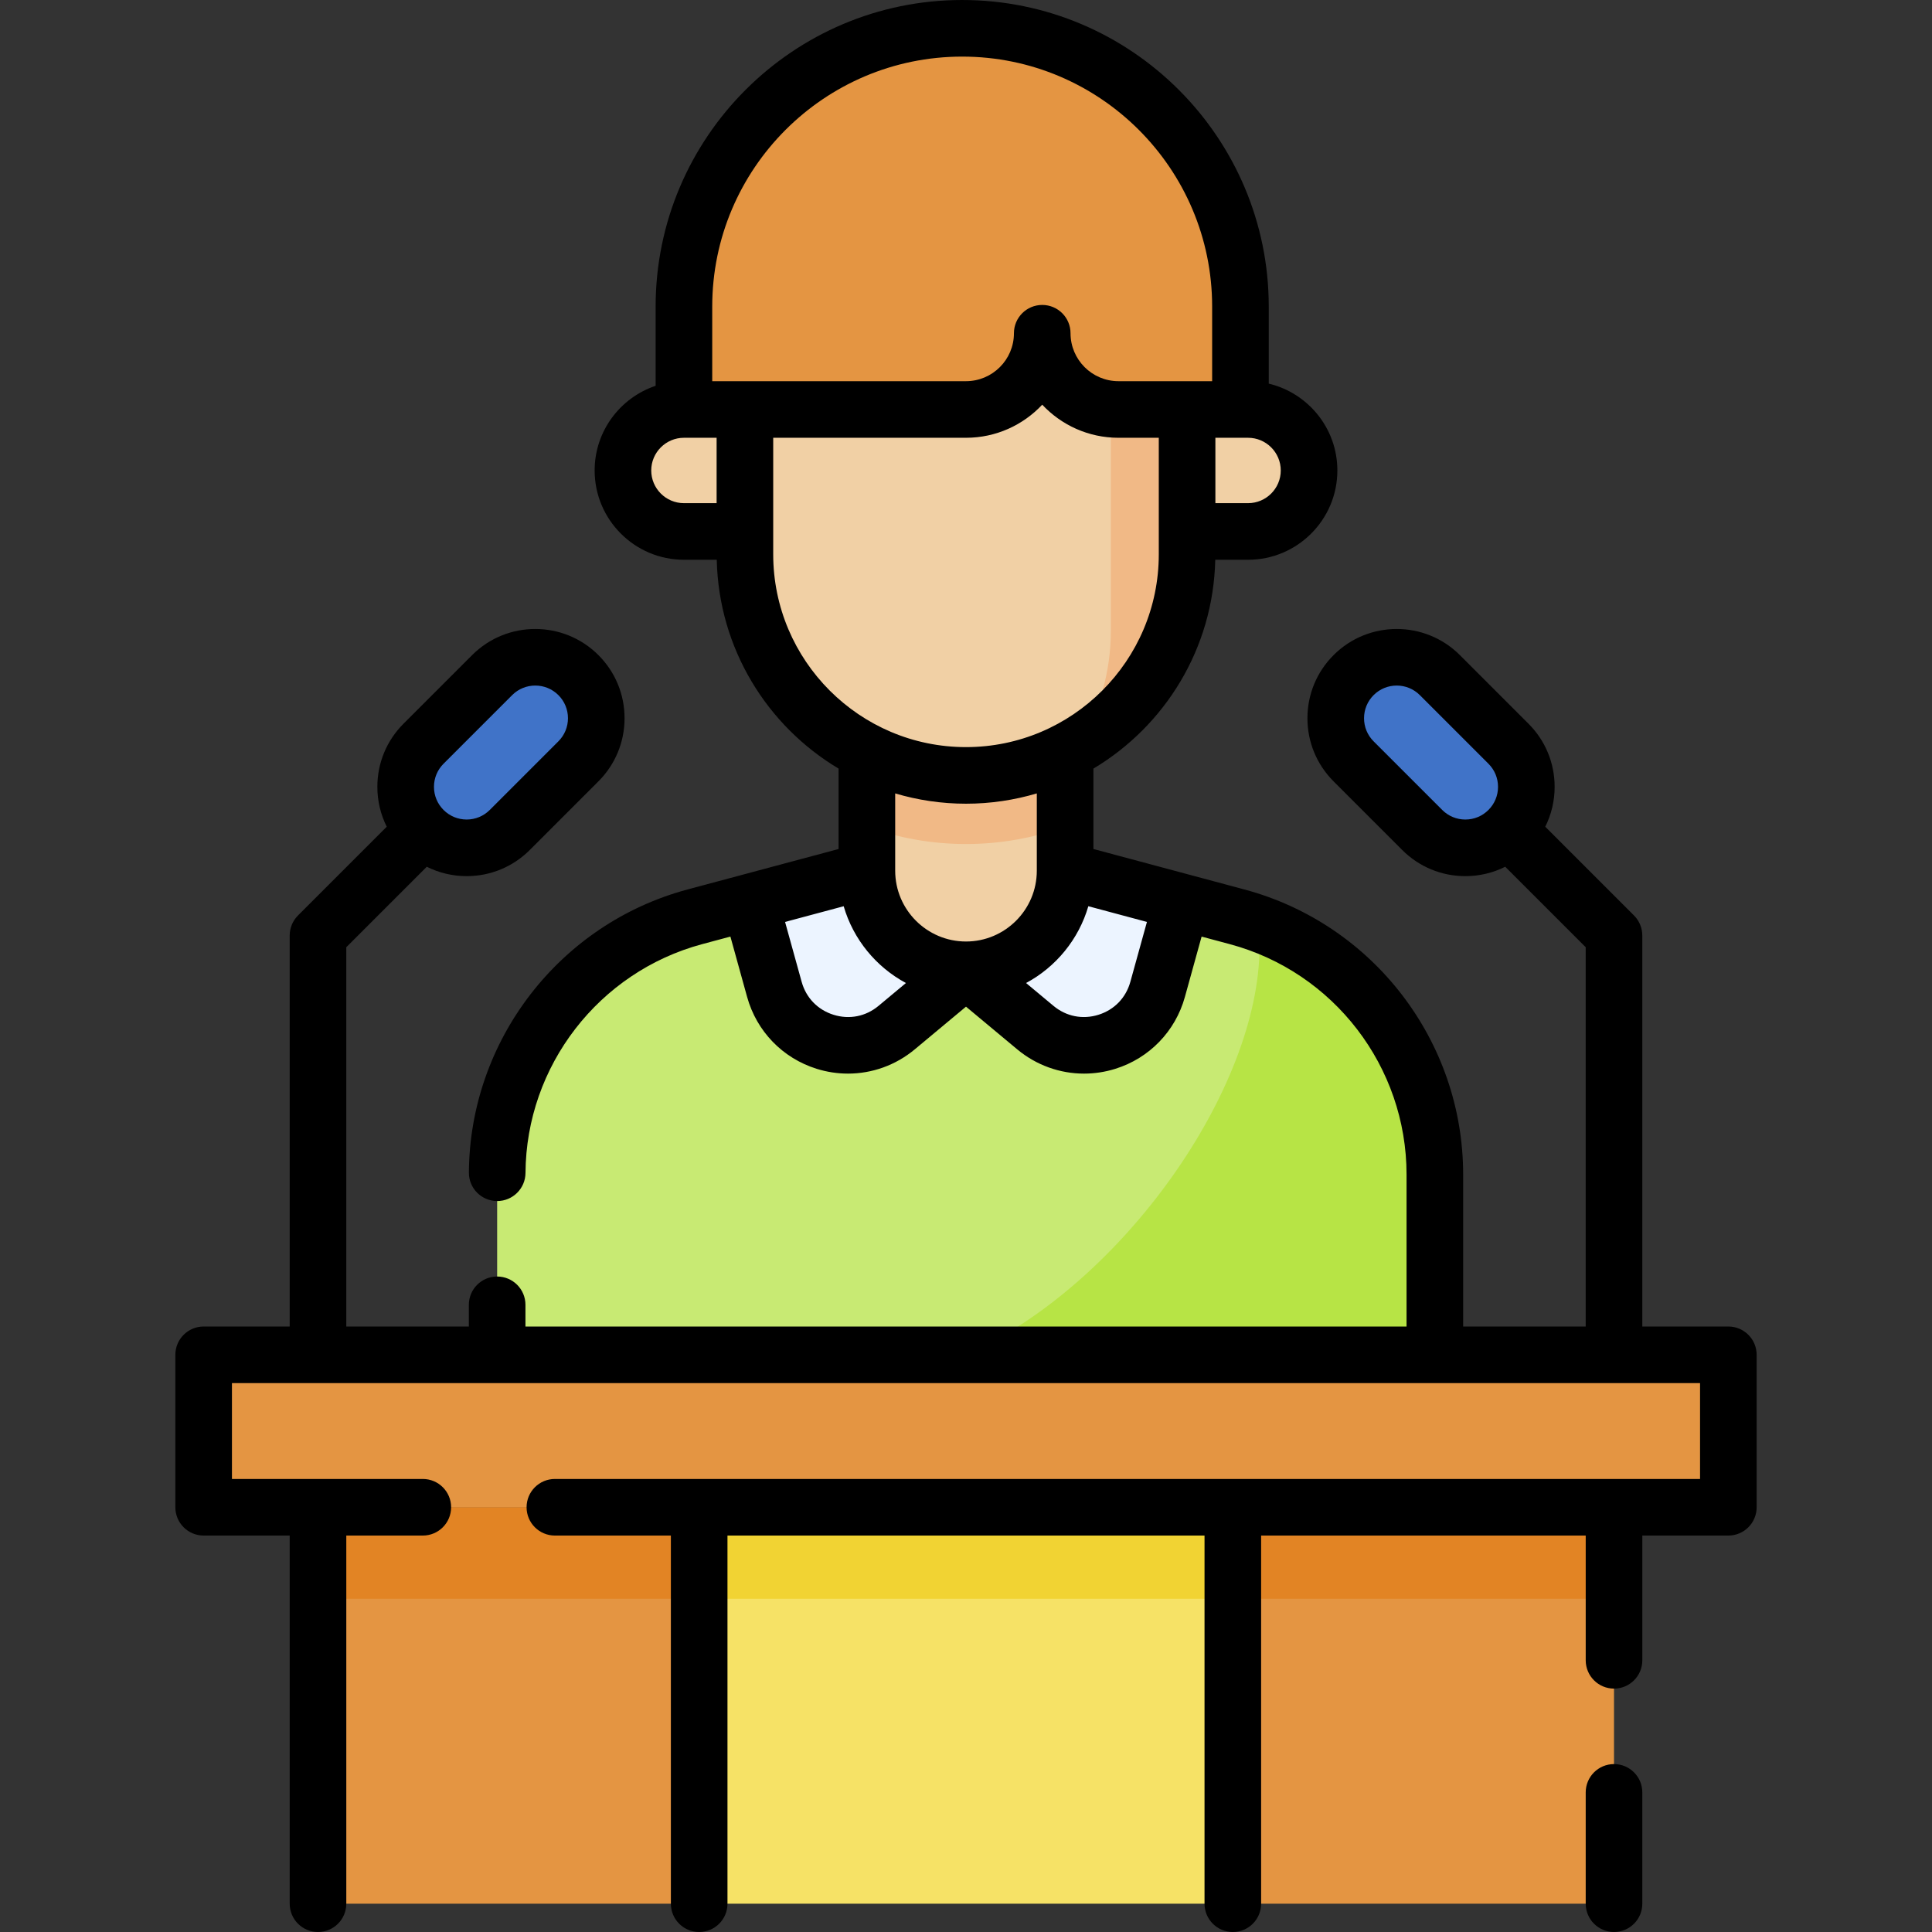
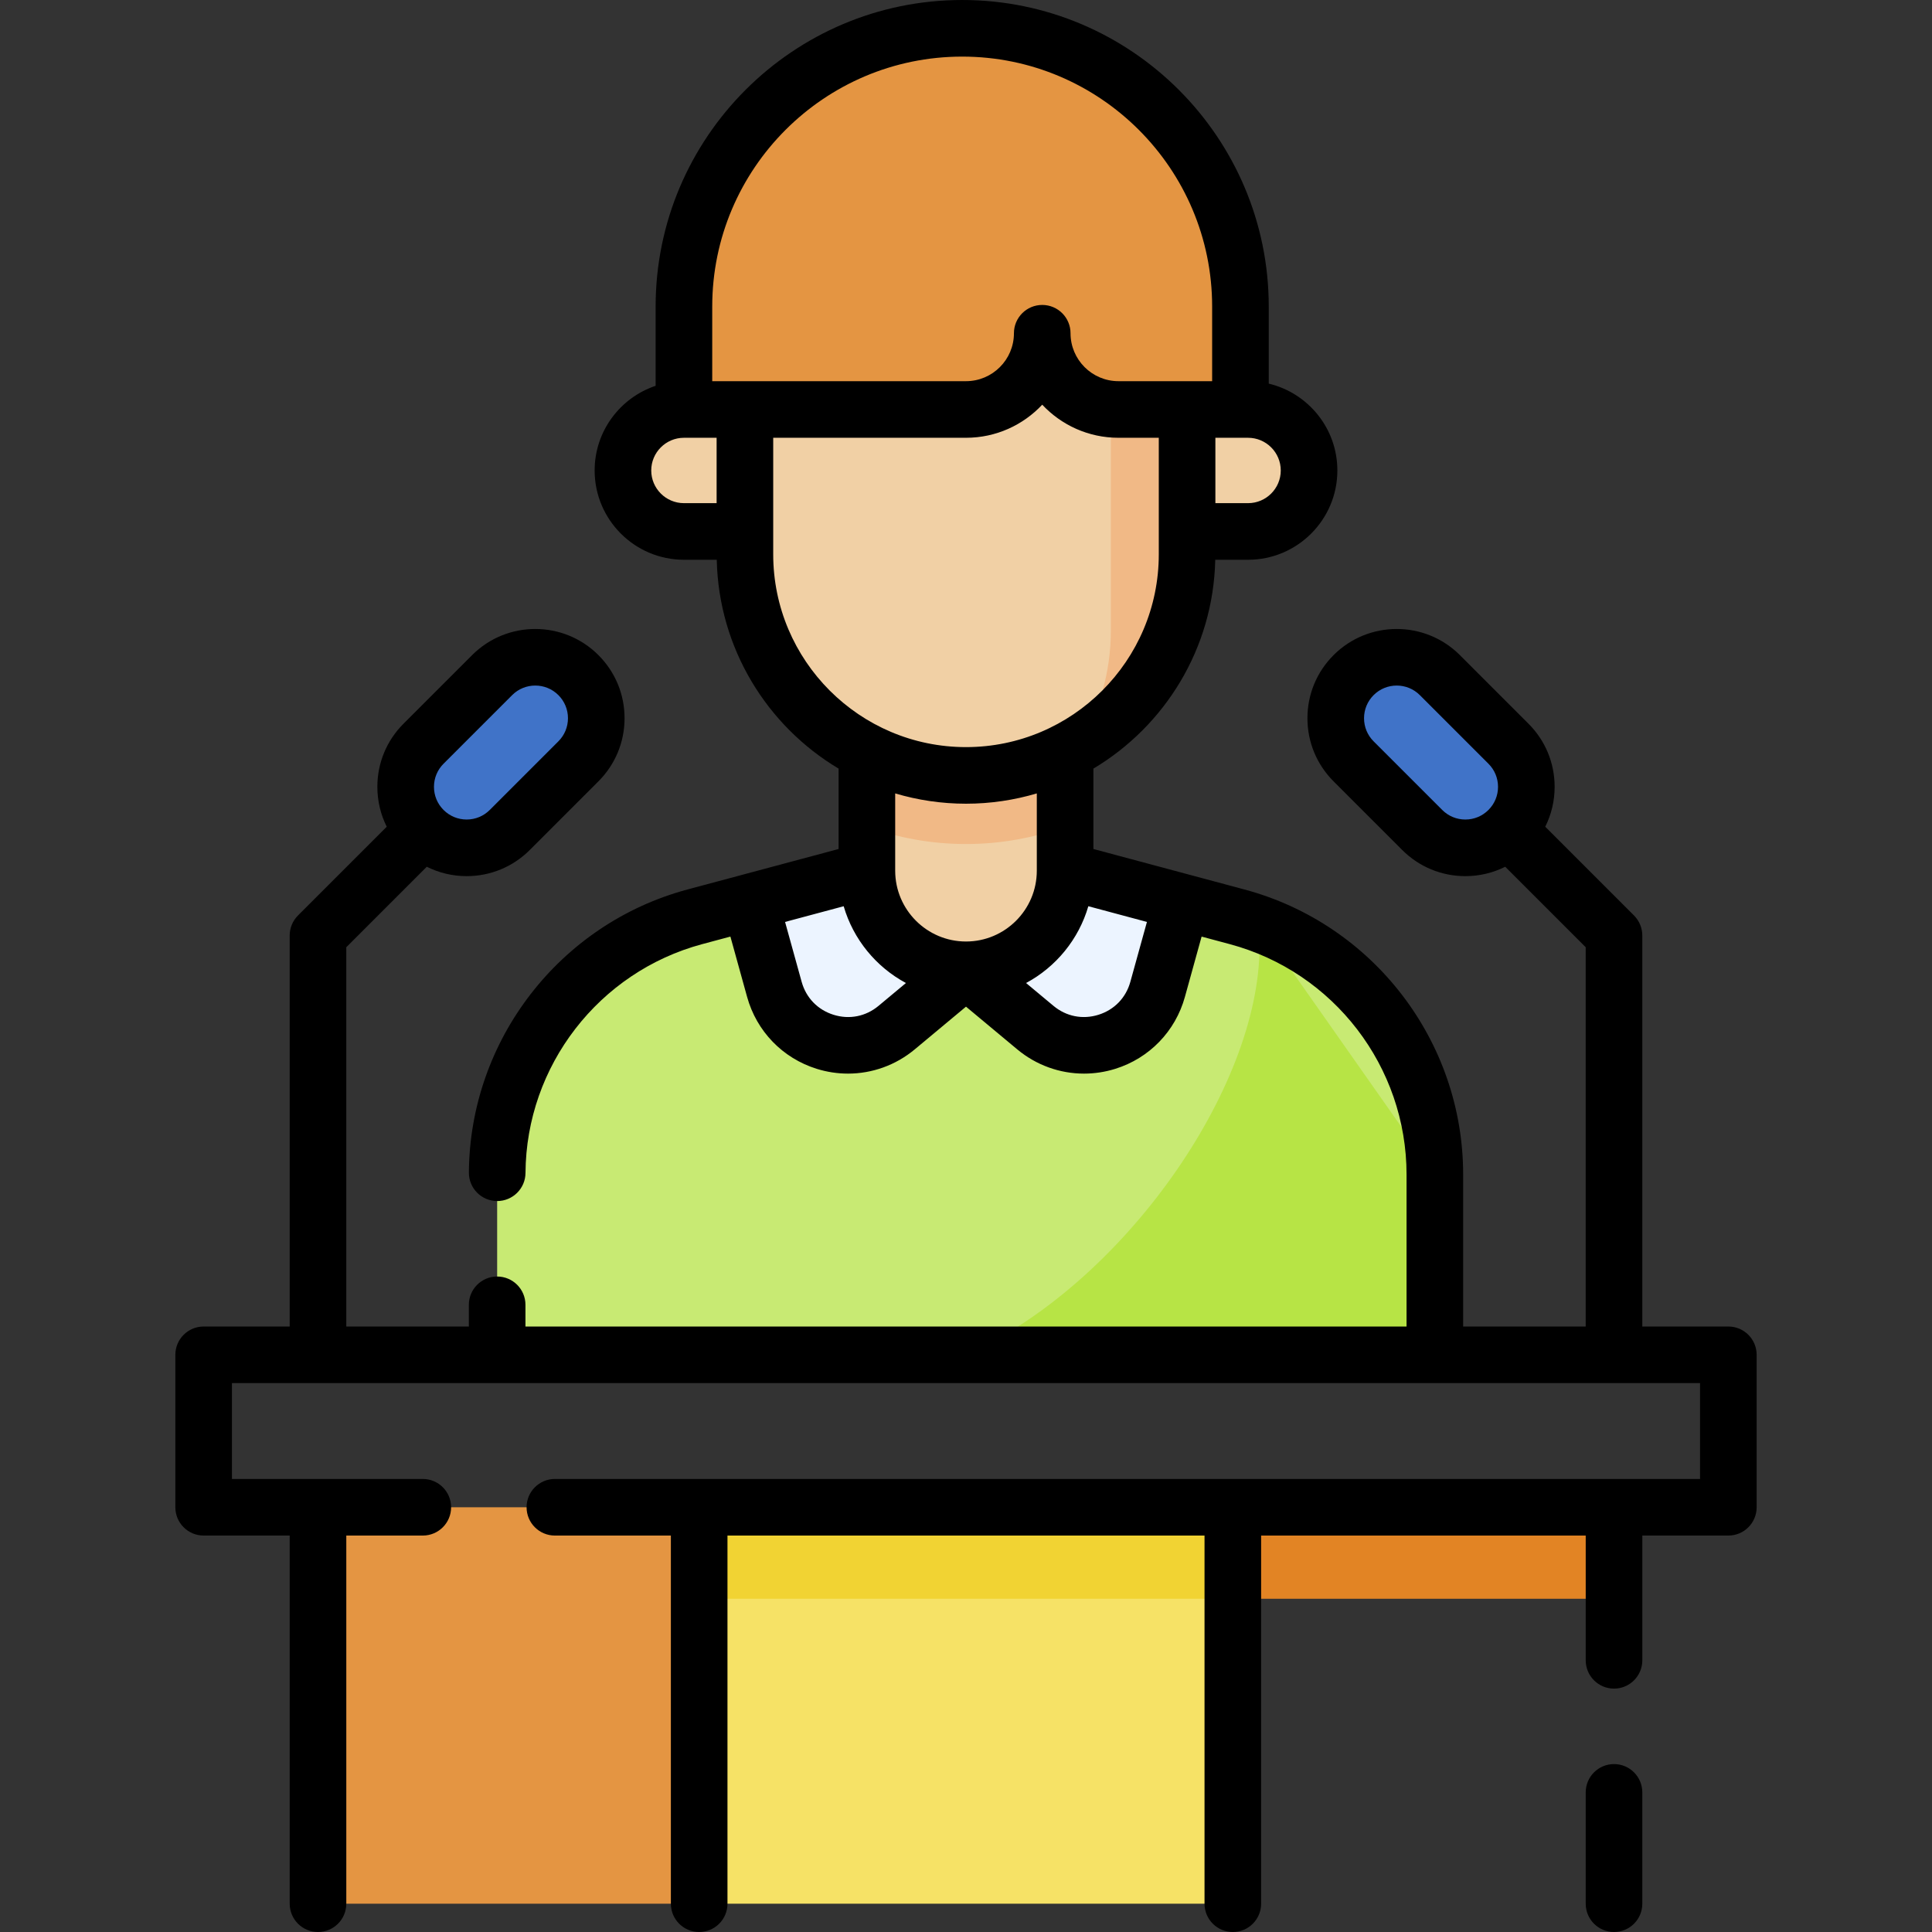
<svg xmlns="http://www.w3.org/2000/svg" id="Capa_1" enable-background="new 0 0 512 512" height="512" viewBox="0 0 512 512" width="512">
  <rect x="0" y="0" width="512" height="512" fill="#333333" stroke="none" />
  <g>
    <g>
      <g>
        <path d="m330.752 140.841h-16.163v-32.325h16.163c8.926 0 16.163 7.236 16.163 16.163 0 8.926-7.237 16.162-16.163 16.162z" fill="#f1d0a5" />
      </g>
      <g>
        <path d="m282.264 230.746 45.582 12.218c30.911 8.285 52.404 36.298 52.404 68.3v47.772h-248.5v-47.772c0-32.002 21.493-60.015 52.404-68.3l45.582-12.218z" fill="#c8ea73" />
      </g>
      <g>
-         <path d="m333.518 244.741c.169 2.055.264 4.123.264 6.208 0 37.432-36.264 89.48-77.783 108.087h124.25v-47.773c.001-30.004-18.894-56.503-46.731-66.522z" fill="#b7e445" />
+         <path d="m333.518 244.741c.169 2.055.264 4.123.264 6.208 0 37.432-36.264 89.48-77.783 108.087h124.25v-47.773z" fill="#b7e445" />
      </g>
      <g>
        <path d="m229.736 230.746-30.931 8.291 6.413 23.159c3.917 14.143 21.13 19.524 32.404 10.129l18.378-15.315v-26.264z" fill="#ecf4ff" />
      </g>
      <g>
        <path d="m282.264 230.746 30.931 8.291-6.413 23.159c-3.917 14.143-21.13 19.524-32.404 10.129l-18.378-15.315v-26.264z" fill="#ecf4ff" />
      </g>
      <g>
        <path d="m256 257.01c-14.505 0-26.264-11.759-26.264-26.264v-32.325h52.528v32.325c0 14.505-11.759 26.264-26.264 26.264z" fill="#f1d0a5" />
      </g>
      <g>
        <path d="m229.736 219.044c8.198 2.994 17.043 4.63 26.264 4.63s18.067-1.637 26.264-4.63v-20.624h-52.528z" fill="#f1b986" />
      </g>
      <g>
        <path d="m197.411 88.313v58.589c0 32.358 26.231 58.589 58.589 58.589s58.589-26.231 58.589-58.589v-58.589z" fill="#f1d0a5" />
      </g>
      <g>
        <path d="m181.248 140.841h16.163v-32.325h-16.163c-8.926 0-16.163 7.236-16.163 16.163 0 8.926 7.237 16.162 16.163 16.162z" fill="#f1d0a5" />
      </g>
      <g>
        <path d="m294.386 88.313v78.793c0 10.998-3.037 21.285-8.308 30.078 17.077-10.238 28.511-28.922 28.511-50.281v-58.59z" fill="#f1b986" />
      </g>
      <g>
        <path d="m181.248 81.242v27.274h74.752c11.158 0 20.203-9.045 20.203-20.203 0 11.158 9.045 20.203 20.203 20.203h32.325v-27.274c0-40.726-33.015-73.742-73.742-73.742-40.726 0-73.741 33.015-73.741 73.742z" fill="#e49542" />
      </g>
    </g>
    <g>
-       <path d="m53.967 359.037h404.065v40.407h-404.065z" fill="#e49542" />
-     </g>
+       </g>
    <g>
-       <path d="m326.711 399.443h101.016v105.057h-101.016z" fill="#e49542" />
-     </g>
+       </g>
    <g>
      <path d="m185.289 399.443h141.423v105.057h-141.423z" fill="#f6e266" />
    </g>
    <g>
      <path d="m326.711 399.443h101.016v24.244h-101.016z" fill="#e28424" />
    </g>
    <g>
      <path d="m84.272 399.443h101.016v105.057h-101.016z" fill="#e49542" transform="matrix(-1 0 0 -1 269.561 903.943)" />
    </g>
    <g>
-       <path d="m84.272 399.443h101.016v24.244h-101.016z" fill="#e28424" transform="matrix(-1 0 0 -1 269.561 823.13)" />
-     </g>
+       </g>
    <g>
      <path d="m185.289 399.443h141.423v24.244h-141.423z" fill="#f1d333" />
    </g>
    <g>
      <g>
        <path d="m388.331 224.685c-4.136 0-8.273-1.578-11.428-4.734l-18.183-18.183c-6.313-6.312-6.313-16.545 0-22.857 6.312-6.312 16.545-6.312 22.857 0l18.183 18.183c6.313 6.312 6.313 16.545 0 22.857-3.156 3.155-7.293 4.734-11.429 4.734z" fill="#4073c8" />
      </g>
    </g>
    <g>
      <g>
        <path d="m123.669 224.685c4.136 0 8.273-1.578 11.428-4.734l18.183-18.183c6.313-6.312 6.313-16.545 0-22.857-6.312-6.312-16.545-6.312-22.857 0l-18.183 18.183c-6.313 6.312-6.313 16.545 0 22.857 3.156 3.155 7.293 4.734 11.429 4.734z" fill="#4073c8" />
      </g>
    </g>
    <g>
      <path d="m427.73 467.5c-4.143 0-7.5 3.357-7.5 7.5v29.5c0 4.143 3.357 7.5 7.5 7.5s7.5-3.357 7.5-7.5v-29.5c0-4.143-3.357-7.5-7.5-7.5z" />
      <path d="m458.03 351.54h-22.803v-103.621c0-1.989-.79-3.896-2.196-5.304l-23.524-23.524c1.622-3.242 2.487-6.838 2.487-10.569 0-6.321-2.462-12.264-6.931-16.732l-18.184-18.184c-9.228-9.225-24.237-9.227-33.463 0-4.47 4.469-6.932 10.411-6.932 16.732s2.462 12.264 6.931 16.732l18.183 18.183c4.47 4.469 10.412 6.931 16.732 6.931 3.731 0 7.327-.864 10.569-2.486l21.328 21.327v100.515h-32.477v-40.276c0-35.332-23.835-66.396-57.963-75.544l-40.022-10.728v-21.305c18.952-11.312 31.782-31.834 32.289-55.345h8.699c13.048 0 23.663-10.615 23.663-23.663 0-11.161-7.77-20.535-18.184-23.015v-20.422c-.001-44.797-36.445-81.242-81.242-81.242s-81.242 36.445-81.242 81.242v21c-9.382 3.144-16.163 12.011-16.163 22.437 0 13.048 10.615 23.663 23.663 23.663h8.699c.507 23.511 13.336 44.033 32.289 55.345v21.308l-40.027 10.721c-33.898 9.092-57.728 39.943-57.948 75.027-.026 4.142 3.311 7.521 7.453 7.547h.048c4.12 0 7.473-3.327 7.499-7.453.179-28.352 19.438-53.285 46.831-60.632l7.471-2.001 4.429 15.993c2.522 9.107 9.413 16.229 18.434 19.048 2.732.854 5.529 1.272 8.303 1.272 6.381 0 12.638-2.215 17.698-6.432l13.573-11.312 13.575 11.313c5.062 4.218 11.316 6.432 17.698 6.432 2.772 0 5.57-.418 8.303-1.272 9.021-2.819 15.911-9.94 18.433-19.047l4.429-15.992 7.467 2.001c27.582 7.393 46.846 32.5 46.846 61.056v40.276h-233.5v-5.75c0-4.143-3.357-7.5-7.5-7.5s-7.5 3.357-7.5 7.5v5.75h-32.479v-100.515l21.328-21.327c3.242 1.622 6.838 2.486 10.569 2.486 6.32 0 12.263-2.462 16.732-6.931l18.182-18.183c4.47-4.469 6.932-10.411 6.932-16.732s-2.462-12.264-6.931-16.732c-9.226-9.224-24.236-9.226-33.464 0l-18.183 18.184c-4.47 4.469-6.932 10.411-6.932 16.732 0 3.731.864 7.327 2.486 10.569l-23.523 23.523c-1.406 1.407-2.196 3.314-2.196 5.304v103.622h-22.802c-4.143 0-7.5 3.357-7.5 7.5v40.4c0 4.143 3.357 7.5 7.5 7.5h22.803v97.56c0 4.143 3.357 7.5 7.5 7.5s7.5-3.357 7.5-7.5v-97.56h20.277c4.143 0 7.5-3.357 7.5-7.5s-3.357-7.5-7.5-7.5h-50.58v-25.4h389.06v25.4h-303.48c-4.143 0-7.5 3.357-7.5 7.5s3.357 7.5 7.5 7.5h30.739v97.56c0 4.143 3.357 7.5 7.5 7.5s7.5-3.357 7.5-7.5v-97.56h126.422v97.56c0 4.143 3.357 7.5 7.5 7.5s7.5-3.357 7.5-7.5v-97.56h86.02v33.06c0 4.143 3.357 7.5 7.5 7.5s7.5-3.357 7.5-7.5v-33.06h22.8c4.143 0 7.5-3.357 7.5-7.5v-40.4c-.001-4.143-3.358-7.5-7.501-7.5zm-75.824-136.894-18.184-18.183c-1.636-1.636-2.537-3.812-2.537-6.125s.901-4.489 2.538-6.125c1.688-1.689 3.906-2.533 6.124-2.533 2.219 0 4.437.844 6.125 2.533l18.185 18.184c1.636 1.636 2.537 3.811 2.537 6.125 0 2.313-.901 4.488-2.538 6.124-1.636 1.637-3.812 2.538-6.125 2.538s-4.489-.901-6.125-2.538zm-42.791-89.967c0 4.776-3.887 8.663-8.663 8.663h-8.662v-17.325h6.642 2.021c4.775 0 8.662 3.885 8.662 8.662zm-150.667-43.437c0-36.526 29.716-66.242 66.242-66.242 36.525 0 66.241 29.716 66.241 66.242v19.774h-24.825c-7.005 0-12.703-5.698-12.703-12.703 0-4.143-3.357-7.5-7.5-7.5s-7.5 3.357-7.5 7.5c0 7.005-5.698 12.703-12.703 12.703h-67.252zm-16.163 43.437c0-4.776 3.887-8.662 8.663-8.662h8.662v17.325h-8.662c-4.776 0-8.663-3.887-8.663-8.663zm32.325 22.223v-30.886h51.09c7.959 0 15.146-3.374 20.203-8.767 5.058 5.393 12.244 8.767 20.203 8.767h10.684v30.886c0 28.171-22.919 51.09-51.09 51.09s-51.09-22.919-51.09-51.09zm51.09 66.09c6.518 0 12.812-.964 18.765-2.729v20.483c0 10.347-8.418 18.764-18.765 18.764s-18.765-8.417-18.765-18.764v-20.483c5.953 1.766 12.247 2.729 18.765 2.729zm-35.102 55.937c-4.197-1.312-7.278-4.496-8.452-8.734l-4.395-15.871 15.531-4.16c2.556 8.782 8.584 16.098 16.5 20.348l-7.26 6.05c-3.379 2.817-7.722 3.68-11.924 2.367zm78.656-8.734c-1.174 4.237-4.255 7.421-8.452 8.733-4.201 1.312-8.545.449-11.923-2.366l-7.26-6.05c7.917-4.251 13.946-11.568 16.501-20.352l15.53 4.163zm-182.01-57.798 18.184-18.184c1.688-1.689 3.906-2.533 6.124-2.533 2.219 0 4.437.845 6.126 2.533 1.636 1.636 2.537 3.812 2.537 6.125s-.901 4.489-2.538 6.125l-18.183 18.183c-1.636 1.637-3.812 2.538-6.125 2.538s-4.489-.901-6.126-2.538c-1.636-1.636-2.537-3.811-2.537-6.124 0-2.314.901-4.489 2.538-6.125z" />
    </g>
  </g>
</svg>